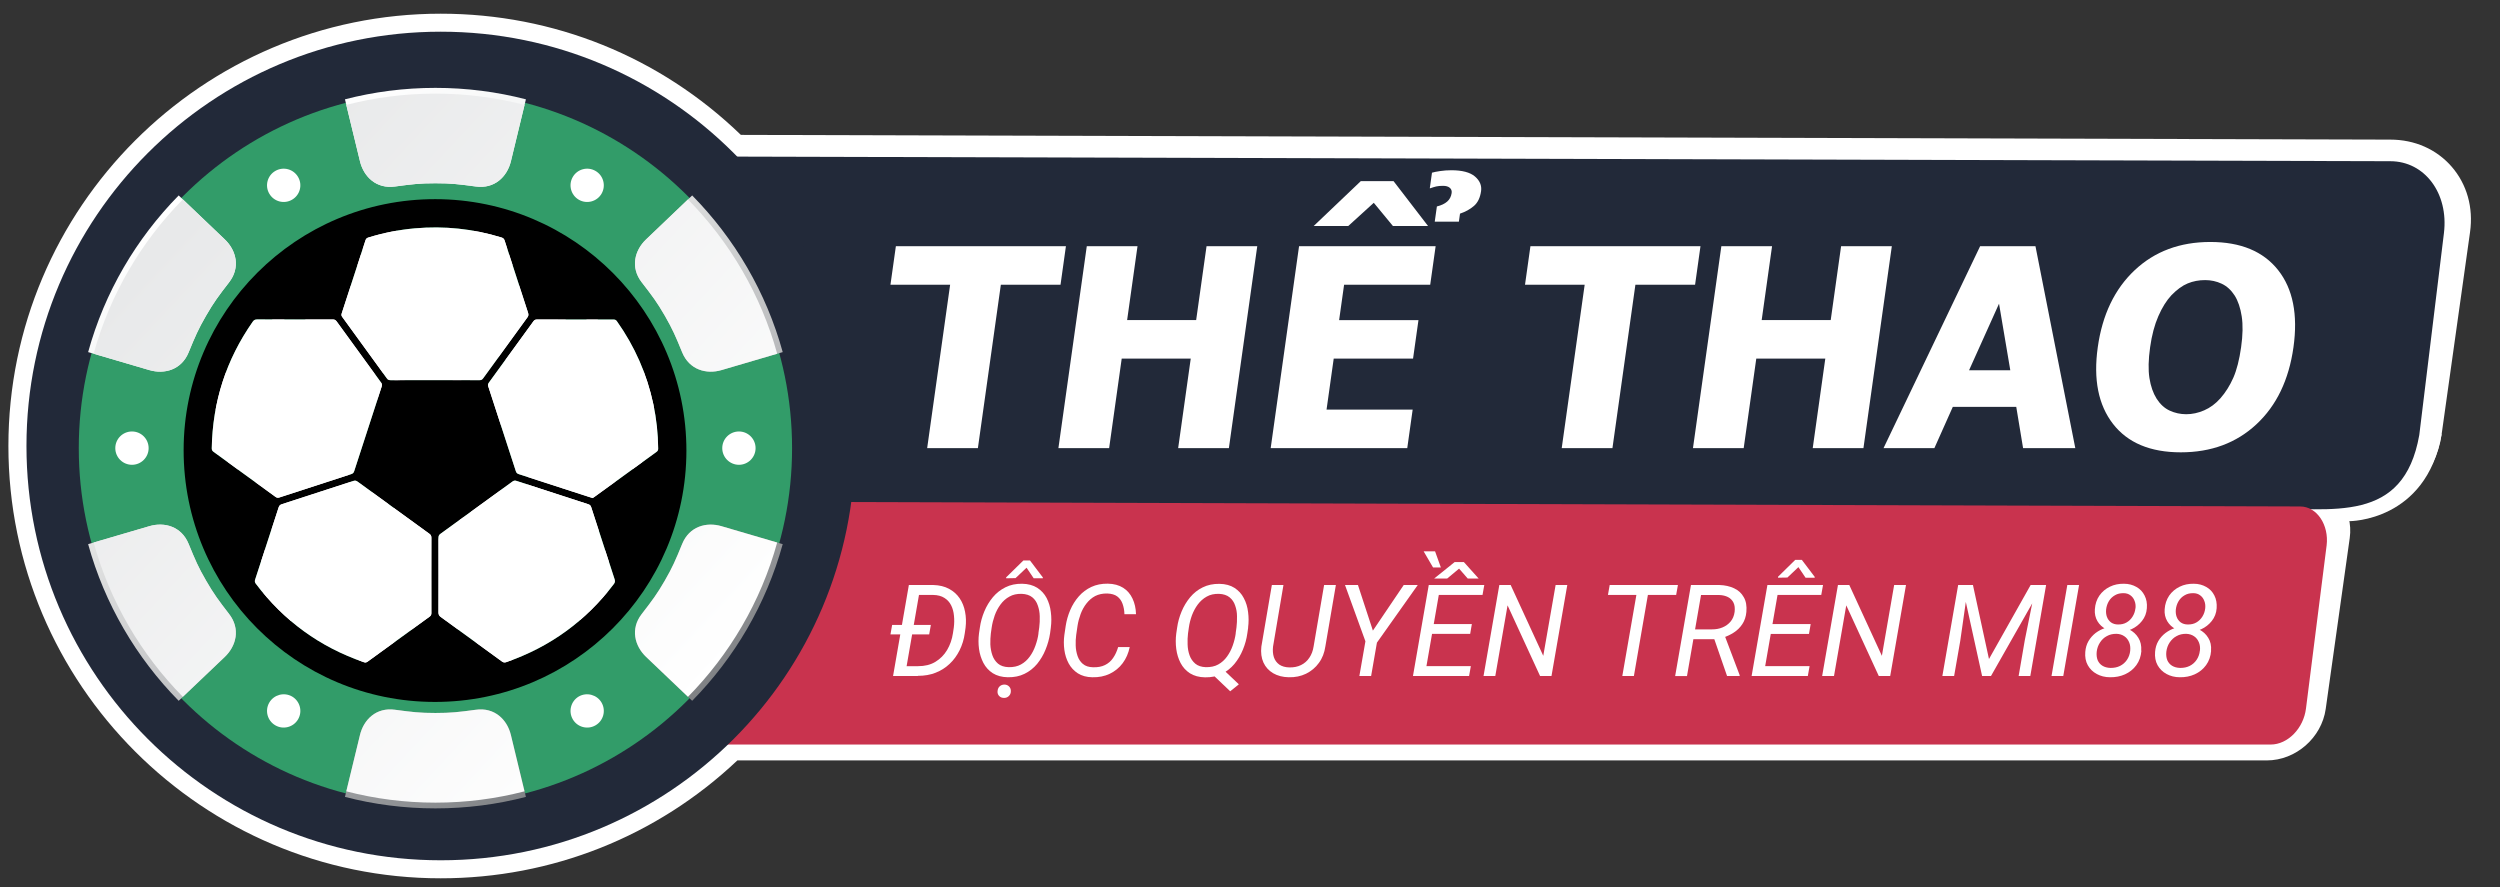
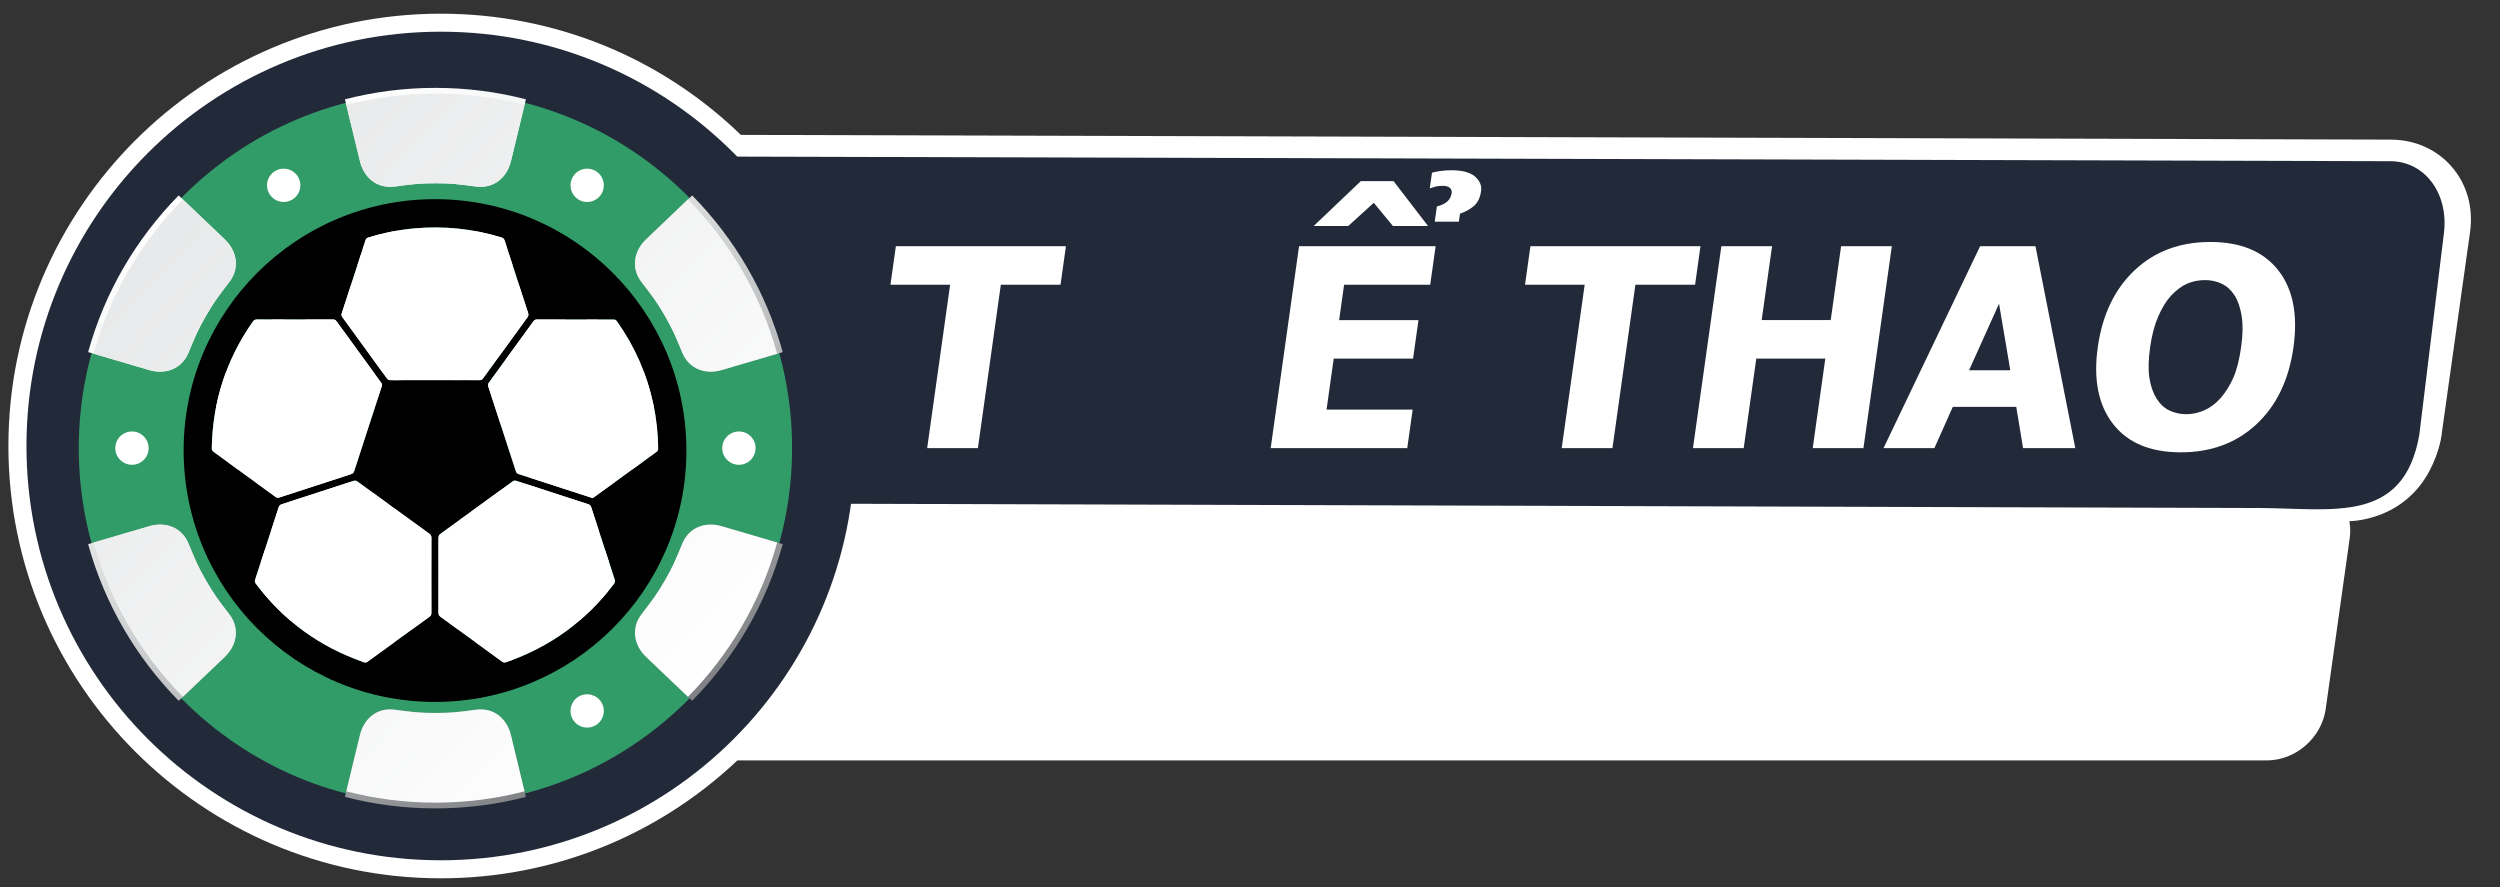
<svg xmlns="http://www.w3.org/2000/svg" width="186" height="66" viewBox="0 0 186 66" fill="none">
  <rect x="0" y="0" width="186" height="66" fill="#333333" stroke="none" />
  <g clip-path="url(#clip0_9093_3686)">
    <path d="M174.735 38.504C174.309 36.831 173.433 35.823 171.176 35.823L179.854 36.174C180.794 35.097 181.452 33.774 181.653 32.34L183.771 17.274C184.028 15.442 183.542 13.711 182.402 12.399C181.274 11.102 179.653 10.387 177.837 10.387L55.121 10.036C49.095 4.216 41.187 1.019 32.788 1.019C15.053 1.019 0.625 15.447 0.625 33.182C0.625 50.917 15.053 65.346 32.788 65.346C41.05 65.346 48.866 62.235 54.86 56.575L168.65 56.575C170.806 56.575 172.732 54.891 173.034 52.741L174.82 40.031C174.894 39.509 174.862 38.99 174.735 38.504Z" fill="white" />
    <path d="M163.691 38.424L174.812 38.774C174.812 38.774 180.488 38.797 181.649 32.34L178.722 27.364L165.589 34.421L163.691 38.424Z" fill="white" />
    <path d="M179.994 32.368L181.829 17.34C182.189 14.387 180.402 11.994 177.837 11.994L52.213 11.644H24.375V37.364L25.068 37.365L168.224 37.797C173.581 37.832 178.827 38.976 179.994 32.368Z" fill="#222939" />
-     <path d="M168.938 55.394L34.504 55.393C33.231 55.393 32.344 54.19 32.523 52.705L34.059 39.957C34.238 38.472 35.414 37.269 36.687 37.269L171.127 37.681C172.4 37.681 173.281 39.084 173.102 40.568L171.566 52.705C171.387 54.19 170.211 55.394 168.938 55.394Z" fill="#C9334E" />
    <path d="M32.792 64.005C49.815 64.005 63.615 50.205 63.615 33.182C63.615 16.159 49.815 2.358 32.792 2.358C15.769 2.358 1.969 16.159 1.969 33.182C1.969 50.205 15.769 64.005 32.792 64.005Z" fill="#222939" />
    <path fill-rule="evenodd" clip-rule="evenodd" d="M32.396 6.806C47.047 6.806 58.93 18.689 58.93 33.342C58.93 47.992 47.047 59.876 32.396 59.876C17.744 59.876 5.861 47.992 5.861 33.342C5.861 18.689 17.744 6.806 32.396 6.806Z" fill="#329C69" />
    <path fill-rule="evenodd" clip-rule="evenodd" d="M32.393 59.5C46.804 59.5 58.554 47.748 58.554 33.342C58.554 18.934 46.804 7.18 32.393 7.18C17.982 7.18 6.232 18.934 6.232 33.342C6.232 47.748 17.982 59.5 32.393 59.5Z" fill="#329C69" />
    <path fill-rule="evenodd" clip-rule="evenodd" d="M32.395 15.179C42.423 15.179 50.555 23.311 50.555 33.342C50.555 43.37 42.423 51.5 32.395 51.5C22.366 51.5 14.232 43.37 14.232 33.342C14.232 23.311 22.366 15.179 32.395 15.179Z" fill="url(#paint0_linear_9093_3686)" />
    <path fill-rule="evenodd" clip-rule="evenodd" d="M29.682 18.13L29.32 16.068C30.321 15.891 31.344 15.802 32.362 15.802C33.383 15.802 34.406 15.891 35.41 16.068L35.043 18.13C34.175 17.978 33.277 17.9 32.362 17.9C31.448 17.9 30.552 17.978 29.682 18.13ZM37.643 18.826L38.369 16.841C39.324 17.193 40.256 17.624 41.136 18.136C42.019 18.643 42.862 19.233 43.64 19.889L42.283 21.505C40.918 20.362 39.351 19.447 37.643 18.826ZM44.185 23.405L45.818 22.038C46.472 22.817 47.061 23.659 47.568 24.542C48.08 25.427 48.513 26.356 48.861 27.311L46.871 28.037C46.245 26.331 45.33 24.771 44.185 23.405ZM47.572 30.632L49.67 30.26C49.845 31.263 49.934 32.29 49.937 33.306C49.937 34.326 49.845 35.352 49.67 36.352L47.58 35.985C47.732 35.128 47.808 34.246 47.808 33.341C47.808 32.418 47.727 31.513 47.572 30.632ZM46.895 38.584L48.895 39.31C48.545 40.267 48.112 41.198 47.599 42.081C47.092 42.962 46.503 43.804 45.85 44.584L44.231 43.228C45.37 41.858 46.282 40.29 46.895 38.584ZM42.336 45.136L43.695 46.76C42.919 47.414 42.077 48.002 41.192 48.511C40.311 49.023 39.38 49.456 38.425 49.806L37.707 47.835C39.412 47.206 40.974 46.285 42.336 45.136ZM35.11 48.543L35.476 50.612C34.472 50.789 33.448 50.88 32.431 50.88C31.41 50.88 30.386 50.789 29.382 50.612L29.745 48.563C30.596 48.709 31.472 48.786 32.362 48.786C33.301 48.786 34.216 48.703 35.11 48.543ZM27.139 47.879L26.426 49.838C25.471 49.49 24.538 49.055 23.655 48.547C22.774 48.037 21.933 47.444 21.152 46.792L22.48 45.208C23.853 46.352 25.427 47.262 27.139 47.879ZM20.568 43.309L18.977 44.643C18.322 43.864 17.733 43.022 17.225 42.136C16.714 41.254 16.281 40.325 15.93 39.37L17.864 38.664C18.49 40.375 19.416 41.944 20.568 43.309ZM17.157 36.06L15.124 36.42C14.947 35.416 14.857 34.392 14.857 33.373C14.857 32.354 14.947 31.329 15.124 30.329L17.149 30.684C16.998 31.547 16.919 32.436 16.919 33.341C16.919 34.27 16.998 35.177 17.157 36.06ZM17.84 28.077L15.901 27.369C16.248 26.414 16.684 25.481 17.191 24.598C17.698 23.717 18.29 22.875 18.944 22.096L20.528 23.424C19.379 24.794 18.462 26.363 17.84 28.077ZM22.433 21.515L21.095 19.92C21.877 19.267 22.718 18.677 23.599 18.168C24.483 17.656 25.414 17.225 26.367 16.873L27.079 18.826C25.37 19.451 23.8 20.365 22.433 21.515Z" fill="#329C69" />
    <path fill-rule="evenodd" clip-rule="evenodd" d="M32.397 48.118C40.535 48.118 47.175 41.481 47.175 33.343C47.175 25.202 40.535 18.564 32.397 18.564C24.259 18.564 17.619 25.202 17.619 33.343C17.619 41.481 24.259 48.118 32.397 48.118Z" fill="#329C69" />
    <path fill-rule="evenodd" clip-rule="evenodd" d="M44.304 12.716C44.897 13.056 45.098 13.817 44.758 14.407C44.417 14.999 43.658 15.204 43.064 14.86C42.474 14.518 42.272 13.76 42.613 13.17C42.954 12.576 43.713 12.374 44.304 12.716Z" fill="white" />
    <path fill-rule="evenodd" clip-rule="evenodd" d="M56.215 33.342C56.215 34.025 55.66 34.581 54.979 34.581C54.292 34.581 53.736 34.025 53.736 33.342C53.736 32.655 54.292 32.102 54.979 32.102C55.66 32.102 56.215 32.655 56.215 33.342Z" fill="white" />
    <path fill-rule="evenodd" clip-rule="evenodd" d="M44.304 53.966C43.713 54.308 42.954 54.104 42.613 53.513C42.272 52.921 42.474 52.164 43.064 51.817C43.658 51.481 44.417 51.685 44.758 52.275C45.098 52.868 44.898 53.625 44.304 53.966Z" fill="white" />
-     <path fill-rule="evenodd" clip-rule="evenodd" d="M20.487 53.966C19.894 53.625 19.691 52.868 20.033 52.275C20.377 51.685 21.131 51.481 21.726 51.817C22.321 52.164 22.523 52.921 22.179 53.513C21.835 54.104 21.08 54.308 20.487 53.966Z" fill="white" />
    <path fill-rule="evenodd" clip-rule="evenodd" d="M8.578 33.342C8.578 32.655 9.132 32.102 9.82 32.102C10.502 32.102 11.058 32.655 11.058 33.342C11.058 34.025 10.502 34.581 9.82 34.581C9.132 34.581 8.578 34.025 8.578 33.342Z" fill="white" />
    <path fill-rule="evenodd" clip-rule="evenodd" d="M20.487 12.716C21.08 12.374 21.835 12.576 22.179 13.17C22.523 13.76 22.321 14.518 21.726 14.86C21.131 15.204 20.377 14.999 20.033 14.407C19.691 13.817 19.894 13.056 20.487 12.716Z" fill="white" />
    <path fill-rule="evenodd" clip-rule="evenodd" d="M32.396 13.635C31.232 13.635 30.672 13.704 29.382 13.877C28 14.065 27.062 13.15 26.784 12.003L25.665 7.39C27.815 6.833 30.073 6.538 32.396 6.538C34.722 6.538 36.978 6.833 39.128 7.39L38.012 12.003C37.732 13.15 36.792 14.065 35.41 13.877C34.121 13.704 33.561 13.635 32.396 13.635ZM49.464 23.49C48.879 22.478 48.539 22.029 47.744 21.002C46.89 19.899 47.214 18.626 48.071 17.812L51.498 14.54C54.652 17.745 57.002 21.735 58.234 26.197L53.681 27.534C52.552 27.868 51.286 27.509 50.757 26.219C50.266 25.015 50.044 24.499 49.464 23.49ZM49.464 43.193C50.044 42.186 50.266 41.666 50.757 40.462C51.286 39.172 52.546 38.814 53.681 39.148L58.234 40.485C57.002 44.943 54.652 48.934 51.498 52.14L48.071 48.875C47.214 48.058 46.89 46.785 47.744 45.683C48.539 44.653 48.879 44.202 49.464 43.193ZM32.396 53.046C33.566 53.046 34.121 52.978 35.41 52.805C36.792 52.616 37.732 53.529 38.012 54.681L39.128 59.289C36.978 59.849 34.722 60.144 32.396 60.144C30.073 60.144 27.815 59.849 25.665 59.289L26.784 54.681C27.062 53.533 28 52.616 29.382 52.805C30.672 52.978 31.232 53.046 32.396 53.046ZM15.331 43.193C15.915 44.202 16.254 44.653 17.047 45.683C17.901 46.785 17.581 48.056 16.723 48.875L13.294 52.14C10.141 48.934 7.789 44.943 6.557 40.485L11.111 39.148C12.244 38.814 13.507 39.172 14.034 40.462C14.528 41.666 14.747 42.186 15.331 43.193ZM15.331 23.49C14.747 24.499 14.528 25.015 14.034 26.219C13.507 27.509 12.244 27.868 11.111 27.534L6.557 26.197C7.786 21.735 10.141 17.745 13.294 14.54L16.723 17.812C17.581 18.626 17.901 19.899 17.047 21.002C16.254 22.029 15.915 22.478 15.331 23.49Z" fill="url(#paint1_linear_9093_3686)" />
-     <path fill-rule="evenodd" clip-rule="evenodd" d="M49.462 23.489C48.877 22.477 48.538 22.029 47.742 21.002C46.888 19.899 47.212 18.626 48.069 17.811L51.184 14.838C54.291 17.994 56.609 21.924 57.822 26.317L53.679 27.534C52.55 27.867 51.284 27.509 50.755 26.219C50.264 25.015 50.042 24.499 49.462 23.489ZM49.462 43.193C50.042 42.186 50.264 41.666 50.755 40.462C51.284 39.172 52.544 38.814 53.679 39.148L57.822 40.363C56.609 44.757 54.291 48.687 51.184 51.844L48.069 48.875C47.212 48.057 46.888 46.785 47.742 45.683C48.538 44.653 48.877 44.202 49.462 43.193ZM32.394 53.046C33.564 53.046 34.119 52.978 35.408 52.805C36.79 52.615 37.73 53.529 38.01 54.681L39.025 58.875C36.905 59.424 34.684 59.717 32.394 59.717C30.105 59.717 27.881 59.424 25.763 58.875L26.782 54.681C27.06 53.532 27.998 52.615 29.38 52.805C30.67 52.978 31.23 53.046 32.394 53.046ZM15.329 43.193C15.913 44.202 16.252 44.653 17.045 45.683C17.899 46.785 17.578 48.056 16.721 48.875L13.603 51.844C10.496 48.687 8.179 44.757 6.967 40.363L11.109 39.148C12.242 38.814 13.505 39.172 14.032 40.462C14.526 41.666 14.745 42.186 15.329 43.193ZM15.329 23.489C14.745 24.499 14.526 25.015 14.032 26.219C13.505 27.509 12.242 27.867 11.109 27.534L6.967 26.317C8.179 21.924 10.496 17.994 13.603 14.838L16.721 17.811C17.578 18.626 17.899 19.899 17.045 21.002C16.252 22.029 15.913 22.477 15.329 23.489ZM32.394 13.635C31.23 13.635 30.67 13.703 29.38 13.877C27.998 14.065 27.06 13.15 26.782 12.002L25.763 7.806C27.881 7.257 30.105 6.965 32.394 6.965C34.684 6.965 36.905 7.257 39.025 7.806L38.01 12.002C37.73 13.15 36.79 14.065 35.408 13.877C34.119 13.703 33.559 13.635 32.394 13.635Z" fill="url(#paint2_linear_9093_3686)" />
+     <path fill-rule="evenodd" clip-rule="evenodd" d="M49.462 23.489C48.877 22.477 48.538 22.029 47.742 21.002C46.888 19.899 47.212 18.626 48.069 17.811L51.184 14.838C54.291 17.994 56.609 21.924 57.822 26.317L53.679 27.534C52.55 27.867 51.284 27.509 50.755 26.219C50.264 25.015 50.042 24.499 49.462 23.489ZM49.462 43.193C50.042 42.186 50.264 41.666 50.755 40.462C51.284 39.172 52.544 38.814 53.679 39.148L57.822 40.363C56.609 44.757 54.291 48.687 51.184 51.844L48.069 48.875C47.212 48.057 46.888 46.785 47.742 45.683C48.538 44.653 48.877 44.202 49.462 43.193ZM32.394 53.046C33.564 53.046 34.119 52.978 35.408 52.805C36.79 52.615 37.73 53.529 38.01 54.681L39.025 58.875C36.905 59.424 34.684 59.717 32.394 59.717C30.105 59.717 27.881 59.424 25.763 58.875L26.782 54.681C27.06 53.532 27.998 52.615 29.38 52.805C30.67 52.978 31.23 53.046 32.394 53.046M15.329 43.193C15.913 44.202 16.252 44.653 17.045 45.683C17.899 46.785 17.578 48.056 16.721 48.875L13.603 51.844C10.496 48.687 8.179 44.757 6.967 40.363L11.109 39.148C12.242 38.814 13.505 39.172 14.032 40.462C14.526 41.666 14.745 42.186 15.329 43.193ZM15.329 23.489C14.745 24.499 14.526 25.015 14.032 26.219C13.505 27.509 12.242 27.867 11.109 27.534L6.967 26.317C8.179 21.924 10.496 17.994 13.603 14.838L16.721 17.811C17.578 18.626 17.899 19.899 17.045 21.002C16.252 22.029 15.913 22.477 15.329 23.489ZM32.394 13.635C31.23 13.635 30.67 13.703 29.38 13.877C27.998 14.065 27.06 13.15 26.782 12.002L25.763 7.806C27.881 7.257 30.105 6.965 32.394 6.965C34.684 6.965 36.905 7.257 39.025 7.806L38.01 12.002C37.73 13.15 36.79 14.065 35.408 13.877C34.119 13.703 33.559 13.635 32.394 13.635Z" fill="url(#paint2_linear_9093_3686)" />
    <path d="M44.979 38.554C47.858 31.605 44.558 23.638 37.609 20.76C30.66 17.882 22.694 21.181 19.815 28.13C16.937 35.079 20.237 43.046 27.186 45.924C34.135 48.802 42.101 45.503 44.979 38.554Z" fill="url(#paint3_radial_9093_3686)" />
    <g style="mix-blend-mode:multiply" opacity="0.75">
      <path d="M40.944 38.297C40.876 38.297 40.809 38.297 40.742 38.431C40.675 38.498 40.607 38.498 40.54 38.498C40.338 38.498 40.002 38.297 39.463 37.826C39.329 37.691 39.261 37.624 39.261 37.287V27.665C39.261 27.463 39.194 27.395 38.858 27.261C37.646 26.79 36.772 26.453 36.704 26.453C36.637 26.453 35.628 27.261 35.291 27.53C34.147 28.472 33.945 28.607 33.743 28.674C33.743 28.27 33.676 28.27 33.407 28.068C33.138 27.934 32.869 27.665 32.667 27.53C32.6 27.463 32.532 27.463 32.465 27.395L32.263 27.261C31.321 26.521 31.186 26.386 31.052 26.386C30.783 26.386 30.043 26.857 29.37 27.261C28.831 27.597 28.293 27.934 28.091 27.934C28.024 27.934 27.62 27.665 27.149 27.328C26.476 26.857 25.601 26.319 25.332 26.319C25.287 26.319 25.242 26.341 25.198 26.386H25.13L23.65 27.866L23.583 27.934C23.493 28.024 23.448 28.091 23.448 28.136C23.448 28.181 23.47 28.203 23.515 28.203H23.852C24.256 28.203 25.399 29.011 25.736 29.28C26.005 29.482 26.14 29.818 26.14 30.154V31.5C25.938 31.5 25.803 31.433 25.601 31.298C25.332 31.096 25.13 30.962 24.727 30.962C23.919 30.962 23.246 31.702 23.246 32.644C23.246 33.048 23.313 33.317 23.448 33.317C23.582 33.317 23.65 33.317 23.65 33.115C23.717 32.779 23.852 32.644 24.188 32.644C25.198 32.644 26.072 34.394 26.072 36.413C26.072 37.624 25.803 38.431 25.13 39.104C24.188 40.046 23.986 40.315 23.986 40.383C23.986 40.45 24.121 40.585 24.188 40.585L24.323 40.45L24.39 40.383C24.457 40.315 24.592 40.181 24.727 40.046C24.794 39.979 24.928 39.912 24.996 39.844C25.534 40.046 26.207 40.315 26.745 40.652C26.812 40.585 26.947 40.517 27.082 40.383C27.553 39.979 28.293 39.373 28.562 39.373H28.899V40.248C28.899 40.45 28.966 40.517 29.1 40.517C29.235 40.517 29.302 40.383 29.302 40.248V33.384H31.657V38.902C31.657 38.97 32.869 40.45 33.071 40.45C33.138 40.45 33.273 40.315 33.407 40.181C33.676 39.912 34.147 39.441 34.686 39.373V40.248C34.686 40.45 34.753 40.517 34.82 40.517C34.955 40.517 35.022 40.383 35.022 40.248V28.741C35.022 28.54 35.224 28.405 35.493 28.405C36.031 28.405 36.301 28.54 37.243 29.078L37.377 29.145C37.512 29.078 37.714 28.943 37.983 28.741C38.387 28.472 38.79 28.203 38.858 28.203C38.992 28.203 38.925 28.405 38.454 29.011C37.512 30.289 37.243 30.827 37.243 31.635V38.364C37.243 38.588 37.31 38.768 37.444 38.902C37.983 39.441 38.858 40.046 39.396 40.248C40.271 39.575 41.078 38.566 41.078 38.431C41.078 38.364 41.011 38.297 40.944 38.297ZM28.899 38.835C28.158 38.902 26.88 38.633 26.476 38.095C26.678 37.826 26.812 37.758 27.082 37.422L27.149 37.355C27.822 36.682 28.091 36.345 28.091 33.855V28.674C28.091 28.54 28.697 28.136 28.831 28.203C28.899 28.203 28.966 28.27 28.966 28.674L28.899 38.835ZM31.456 31.635H29.302V28.54C29.302 28.27 29.437 28.136 29.639 28.136C30.11 28.136 31.456 29.212 31.456 29.616L31.456 31.635ZM34.484 38.768C33.811 38.7 33.474 38.364 33.474 37.624V33.788C33.542 33.519 33.609 33.384 33.811 33.384H34.484V38.768ZM34.551 31.702H33.811C33.743 31.702 33.542 31.635 33.542 31.5V29.616C33.542 29.482 33.609 29.414 33.878 29.28L34.282 29.011C34.349 29.011 34.416 28.943 34.484 28.943C34.551 28.943 34.551 28.943 34.551 29.011V31.702Z" fill="#329C69" />
    </g>
    <path d="M32.355 52.224C22.01 52.22 13.656 43.847 13.662 33.488C13.668 23.174 22.064 14.803 32.389 14.817C42.712 14.831 51.078 23.216 51.069 33.539C51.059 43.866 42.685 52.227 32.355 52.224ZM44.092 37.058C44.136 37.028 44.176 37.003 44.215 36.975C45.756 35.857 47.296 34.738 48.839 33.623C48.933 33.555 48.967 33.486 48.966 33.372C48.956 32.259 48.836 31.157 48.605 30.068C48.128 27.826 47.221 25.773 45.897 23.902C45.83 23.807 45.761 23.774 45.647 23.774C43.748 23.776 41.85 23.776 39.952 23.771C39.832 23.771 39.756 23.806 39.685 23.904C38.583 25.427 37.478 26.948 36.37 28.468C36.304 28.559 36.287 28.633 36.323 28.743C37.011 30.846 37.695 32.95 38.375 35.055C38.415 35.177 38.475 35.237 38.597 35.276C39.908 35.697 41.217 36.126 42.527 36.552C43.049 36.721 43.57 36.889 44.092 37.058ZM32.35 28.281C33.46 28.281 34.57 28.28 35.68 28.284C35.8 28.285 35.874 28.247 35.944 28.149C37.039 26.636 38.136 25.124 39.238 23.616C39.323 23.501 39.333 23.406 39.29 23.274C38.705 21.484 38.123 19.692 37.546 17.899C37.505 17.77 37.44 17.709 37.312 17.669C35.205 17.018 33.054 16.794 30.858 16.989C29.683 17.094 28.534 17.323 27.408 17.672C27.295 17.707 27.232 17.759 27.194 17.877C26.608 19.692 26.016 21.506 25.423 23.319C25.39 23.42 25.399 23.493 25.463 23.58C26.57 25.099 27.675 26.619 28.777 28.142C28.851 28.245 28.927 28.285 29.055 28.285C30.153 28.279 31.251 28.281 32.35 28.281ZM21.931 23.772V23.77C20.999 23.77 20.068 23.774 19.137 23.766C18.982 23.765 18.89 23.812 18.801 23.939C16.825 26.765 15.818 29.903 15.756 33.348C15.754 33.467 15.788 33.543 15.887 33.615C17.425 34.728 18.96 35.844 20.493 36.964C20.588 37.033 20.668 37.052 20.784 37.014C22.564 36.431 24.344 35.852 26.126 35.277C26.247 35.238 26.312 35.181 26.352 35.059C27.03 32.959 27.711 30.861 28.396 28.764C28.436 28.643 28.423 28.558 28.347 28.454C27.245 26.945 26.148 25.434 25.053 23.92C24.975 23.812 24.897 23.767 24.761 23.768C23.817 23.775 22.874 23.772 21.931 23.772ZM32.627 42.791C32.627 43.716 32.631 44.641 32.623 45.567C32.622 45.722 32.669 45.814 32.794 45.904C34.313 47.002 35.829 48.105 37.342 49.211C37.449 49.289 37.536 49.308 37.666 49.264C40.925 48.138 43.592 46.199 45.672 43.451C45.756 43.341 45.778 43.248 45.733 43.111C45.146 41.321 44.565 39.528 43.987 37.734C43.948 37.612 43.886 37.554 43.765 37.515C41.983 36.939 40.202 36.36 38.423 35.777C38.307 35.739 38.227 35.755 38.131 35.826C36.346 37.126 34.56 38.425 32.77 39.719C32.658 39.8 32.624 39.883 32.625 40.014C32.63 40.94 32.627 41.865 32.627 42.791ZM32.094 42.803C32.094 41.872 32.091 40.941 32.097 40.01C32.097 39.877 32.061 39.794 31.95 39.714C30.165 38.424 28.384 37.129 26.604 35.831C26.501 35.756 26.417 35.741 26.297 35.78C24.523 36.361 22.748 36.939 20.971 37.511C20.836 37.555 20.772 37.625 20.73 37.757C20.152 39.545 19.57 41.331 18.986 43.116C18.947 43.234 18.954 43.32 19.032 43.424C21.12 46.191 23.799 48.141 27.078 49.269C27.187 49.307 27.262 49.29 27.354 49.224C28.888 48.106 30.424 46.992 31.962 45.88C32.06 45.809 32.097 45.735 32.096 45.615C32.092 44.678 32.094 43.741 32.094 42.803Z" fill="black" />
    <path d="M44.096 37.057C43.574 36.889 43.053 36.72 42.531 36.551C41.221 36.125 39.912 35.697 38.601 35.275C38.479 35.236 38.419 35.176 38.379 35.054C37.699 32.949 37.015 30.845 36.327 28.743C36.291 28.633 36.308 28.558 36.374 28.467C37.482 26.948 38.587 25.427 39.689 23.903C39.76 23.805 39.836 23.77 39.956 23.77C41.854 23.775 43.752 23.776 45.651 23.773C45.765 23.773 45.834 23.806 45.901 23.901C47.225 25.772 48.132 27.825 48.609 30.067C48.84 31.157 48.96 32.258 48.97 33.372C48.971 33.485 48.937 33.555 48.843 33.622C47.3 34.737 45.76 35.856 44.219 36.974C44.18 37.002 44.14 37.028 44.096 37.057Z" fill="white" />
    <path d="M32.348 28.282C31.25 28.282 30.151 28.28 29.053 28.285C28.925 28.286 28.85 28.246 28.775 28.143C27.674 26.62 26.569 25.099 25.461 23.581C25.398 23.494 25.388 23.421 25.421 23.32C26.015 21.507 26.606 19.693 27.192 17.878C27.23 17.76 27.293 17.707 27.406 17.672C28.532 17.324 29.681 17.095 30.856 16.99C33.053 16.795 35.203 17.019 37.31 17.67C37.438 17.709 37.503 17.77 37.544 17.899C38.121 19.693 38.703 21.484 39.288 23.275C39.331 23.407 39.321 23.502 39.237 23.617C38.135 25.125 37.037 26.636 35.943 28.149C35.872 28.247 35.799 28.285 35.678 28.285C34.568 28.28 33.458 28.282 32.348 28.282Z" fill="white" />
    <path d="M21.928 23.77C22.872 23.77 23.815 23.774 24.758 23.767C24.894 23.766 24.973 23.811 25.051 23.919C26.145 25.433 27.243 26.944 28.345 28.453C28.42 28.556 28.433 28.642 28.394 28.763C27.709 30.86 27.027 32.958 26.349 35.058C26.31 35.18 26.244 35.236 26.124 35.275C24.342 35.85 22.561 36.43 20.782 37.013C20.665 37.051 20.586 37.032 20.49 36.962C18.957 35.843 17.422 34.727 15.885 33.614C15.786 33.542 15.752 33.465 15.754 33.346C15.816 29.901 16.823 26.764 18.799 23.938C18.887 23.811 18.979 23.764 19.134 23.765C20.066 23.773 20.997 23.769 21.928 23.769L21.928 23.77Z" fill="white" />
    <path d="M32.625 42.79C32.625 41.865 32.627 40.939 32.622 40.014C32.622 39.883 32.655 39.8 32.767 39.718C34.557 38.425 36.344 37.126 38.128 35.825C38.225 35.755 38.305 35.739 38.42 35.777C40.2 36.36 41.981 36.939 43.763 37.514C43.884 37.553 43.946 37.611 43.985 37.734C44.562 39.528 45.144 41.32 45.731 43.111C45.776 43.248 45.753 43.341 45.67 43.451C43.589 46.199 40.923 48.138 37.663 49.263C37.533 49.308 37.446 49.288 37.34 49.211C35.826 48.105 34.311 47.002 32.792 45.904C32.667 45.813 32.62 45.721 32.621 45.566C32.629 44.641 32.625 43.716 32.625 42.79Z" fill="white" />
    <path d="M32.09 42.804C32.09 43.742 32.088 44.679 32.093 45.616C32.093 45.736 32.057 45.81 31.958 45.881C30.42 46.992 28.884 48.107 27.35 49.225C27.259 49.291 27.183 49.307 27.074 49.27C23.796 48.141 21.116 46.191 19.028 43.424C18.95 43.321 18.943 43.234 18.982 43.116C19.567 41.331 20.148 39.545 20.726 37.758C20.768 37.626 20.832 37.555 20.968 37.512C22.744 36.939 24.519 36.362 26.293 35.781C26.413 35.741 26.498 35.757 26.601 35.832C28.38 37.13 30.162 38.424 31.946 39.715C32.057 39.795 32.094 39.878 32.093 40.01C32.087 40.942 32.09 41.873 32.09 42.804Z" fill="white" />
    <path d="M68.981 33.34L70.69 21.182H66.25L66.653 18.316H79.305L78.903 21.182H74.463L72.755 33.34H68.981Z" fill="white" />
-     <path d="M91.429 33.34H87.655L88.591 26.681H83.455L82.52 33.34H78.746L80.857 18.316H84.631L83.858 23.815H88.994L89.767 18.316H93.54L91.429 33.34Z" fill="white" />
    <path d="M94.539 33.341L96.65 18.317H106.811L106.408 21.182H100.001L99.631 23.816H105.534L105.131 26.681H99.228L98.695 30.475H105.102L104.7 33.341L94.539 33.341ZM106.245 16.813H103.632L102.21 15.088L100.312 16.813H97.74L101.246 13.474H103.678L106.245 16.813ZM110.192 14.22C110.123 14.711 109.945 15.079 109.658 15.325C109.371 15.571 109.027 15.761 108.625 15.895L108.541 16.49H106.745L106.904 15.36C107.231 15.28 107.487 15.158 107.671 14.997C107.855 14.835 107.966 14.624 108.003 14.361C108.025 14.2 107.979 14.071 107.865 13.973C107.751 13.876 107.583 13.826 107.361 13.826C107.153 13.826 106.984 13.842 106.855 13.872C106.727 13.902 106.578 13.947 106.408 14.008H106.377L106.54 12.848C106.674 12.808 106.875 12.767 107.142 12.727C107.411 12.687 107.689 12.666 107.979 12.666C108.786 12.666 109.371 12.821 109.735 13.13C110.098 13.44 110.25 13.803 110.192 14.22Z" fill="white" />
    <path d="M116.192 33.34L117.9 21.182H113.461L113.864 18.316H126.516L126.114 21.182H121.674L119.966 33.34H116.192Z" fill="white" />
    <path d="M138.64 33.34H134.867L135.802 26.681H130.667L129.731 33.34H125.957L128.069 18.316H131.842L131.069 23.815H136.205L136.978 18.316H140.752L138.64 33.34Z" fill="white" />
    <path d="M140.135 33.34L147.322 18.316H151.438L154.402 33.34H150.517L150.01 30.273H145.288L143.919 33.34H140.135ZM149.566 27.548L148.728 22.594L146.498 27.548H149.566Z" fill="white" />
    <path d="M170.634 25.833C170.293 28.262 169.375 30.172 167.881 31.564C166.387 32.957 164.51 33.653 162.25 33.653C159.983 33.653 158.303 32.948 157.209 31.539C156.116 30.13 155.737 28.228 156.074 25.833C156.413 23.419 157.327 21.509 158.816 20.107C160.305 18.705 162.182 18.003 164.449 18.003C166.709 18.003 168.39 18.701 169.493 20.097C170.594 21.493 170.975 23.405 170.634 25.833ZM166.74 25.823C166.866 24.929 166.881 24.167 166.784 23.538C166.687 22.909 166.513 22.393 166.26 21.989C165.995 21.579 165.671 21.284 165.289 21.106C164.907 20.928 164.498 20.839 164.061 20.839C163.596 20.839 163.165 20.921 162.765 21.086C162.365 21.251 161.96 21.545 161.551 21.969C161.187 22.359 160.863 22.877 160.581 23.523C160.298 24.168 160.094 24.939 159.969 25.833C159.839 26.755 159.822 27.52 159.918 28.129C160.014 28.738 160.192 29.247 160.45 29.658C160.715 30.075 161.039 30.372 161.425 30.55C161.81 30.728 162.221 30.818 162.658 30.818C163.102 30.818 163.546 30.722 163.99 30.53C164.434 30.338 164.836 30.041 165.195 29.637C165.58 29.2 165.9 28.69 166.157 28.109C166.413 27.527 166.608 26.765 166.74 25.823Z" fill="white" />
    <path d="M164.507 48.419C164.475 48.831 164.35 49.187 164.132 49.487C163.913 49.787 163.632 50.012 163.288 50.169C162.944 50.325 162.575 50.394 162.175 50.387C161.807 50.387 161.475 50.3 161.188 50.144C160.9 49.987 160.682 49.769 160.525 49.494C160.369 49.212 160.307 48.881 160.338 48.5C160.363 48.2 160.438 47.937 160.575 47.7C160.713 47.462 160.894 47.262 161.113 47.094C161.332 46.931 161.569 46.806 161.838 46.719C162.107 46.637 162.382 46.594 162.663 46.6C163.007 46.6 163.325 46.681 163.613 46.831C163.907 46.981 164.132 47.187 164.294 47.456C164.463 47.725 164.532 48.044 164.5 48.406L164.507 48.419ZM163.675 48.4C163.7 48.175 163.675 47.969 163.594 47.781C163.513 47.594 163.4 47.444 163.238 47.337C163.075 47.225 162.875 47.162 162.644 47.156C162.382 47.156 162.15 47.206 161.938 47.325C161.725 47.437 161.557 47.6 161.419 47.806C161.288 48.006 161.207 48.231 161.175 48.487C161.15 48.725 161.175 48.931 161.244 49.112C161.319 49.287 161.438 49.431 161.6 49.531C161.763 49.631 161.963 49.687 162.207 49.694C162.469 49.694 162.7 49.65 162.913 49.544C163.125 49.437 163.294 49.287 163.425 49.094C163.557 48.9 163.644 48.669 163.669 48.412L163.675 48.4ZM164.919 45.25C164.894 45.619 164.769 45.931 164.557 46.2C164.344 46.469 164.082 46.675 163.763 46.819C163.444 46.962 163.107 47.031 162.757 47.025C162.432 47.025 162.138 46.944 161.869 46.806C161.6 46.662 161.394 46.469 161.244 46.219C161.094 45.962 161.025 45.669 161.05 45.331C161.075 44.944 161.194 44.6 161.388 44.312C161.588 44.025 161.85 43.806 162.169 43.65C162.488 43.494 162.838 43.425 163.219 43.431C163.575 43.431 163.882 43.519 164.144 43.669C164.413 43.819 164.613 44.031 164.75 44.306C164.888 44.575 164.944 44.887 164.919 45.25ZM164.069 45.256C164.088 45.056 164.069 44.875 164 44.706C163.938 44.537 163.838 44.4 163.694 44.294C163.557 44.187 163.382 44.131 163.169 44.131C162.932 44.131 162.725 44.175 162.538 44.287C162.35 44.394 162.2 44.537 162.088 44.725C161.975 44.912 161.907 45.119 161.882 45.344C161.863 45.544 161.882 45.731 161.944 45.9C162.007 46.069 162.107 46.2 162.244 46.306C162.388 46.406 162.563 46.462 162.782 46.462C163.019 46.462 163.225 46.419 163.407 46.312C163.594 46.206 163.744 46.056 163.857 45.875C163.975 45.687 164.044 45.481 164.069 45.256Z" fill="white" />
    <path d="M159.32 48.419C159.288 48.831 159.163 49.187 158.945 49.487C158.726 49.787 158.445 50.012 158.101 50.169C157.757 50.325 157.382 50.394 156.982 50.387C156.613 50.387 156.282 50.3 155.995 50.144C155.707 49.987 155.488 49.769 155.332 49.494C155.176 49.212 155.113 48.881 155.145 48.5C155.17 48.2 155.245 47.937 155.382 47.7C155.52 47.462 155.701 47.262 155.913 47.094C156.132 46.931 156.37 46.806 156.638 46.719C156.907 46.637 157.182 46.594 157.463 46.6C157.807 46.6 158.126 46.681 158.413 46.831C158.707 46.981 158.932 47.187 159.095 47.456C159.263 47.725 159.332 48.044 159.307 48.406L159.32 48.419ZM158.488 48.4C158.507 48.175 158.488 47.969 158.407 47.781C158.326 47.594 158.213 47.444 158.051 47.337C157.888 47.225 157.695 47.162 157.457 47.156C157.195 47.156 156.963 47.206 156.751 47.325C156.538 47.437 156.37 47.6 156.238 47.806C156.107 48.006 156.026 48.231 155.995 48.487C155.97 48.725 155.995 48.931 156.063 49.112C156.138 49.287 156.257 49.431 156.42 49.531C156.582 49.631 156.782 49.687 157.026 49.694C157.288 49.694 157.52 49.65 157.732 49.544C157.945 49.437 158.113 49.287 158.245 49.094C158.376 48.9 158.463 48.669 158.488 48.412V48.4ZM159.726 45.25C159.701 45.619 159.576 45.931 159.363 46.2C159.151 46.469 158.888 46.675 158.57 46.819C158.251 46.962 157.913 47.031 157.563 47.025C157.238 47.025 156.945 46.944 156.676 46.806C156.407 46.662 156.201 46.469 156.051 46.219C155.901 45.962 155.832 45.669 155.857 45.331C155.882 44.944 155.995 44.6 156.195 44.312C156.395 44.025 156.657 43.806 156.976 43.65C157.295 43.494 157.645 43.425 158.026 43.431C158.382 43.431 158.688 43.519 158.951 43.669C159.22 43.819 159.42 44.031 159.557 44.306C159.695 44.575 159.757 44.887 159.726 45.25ZM158.882 45.256C158.901 45.056 158.882 44.875 158.813 44.706C158.751 44.537 158.651 44.4 158.507 44.294C158.37 44.187 158.195 44.131 157.982 44.131C157.745 44.131 157.538 44.175 157.351 44.287C157.163 44.394 157.013 44.537 156.901 44.725C156.788 44.912 156.72 45.119 156.695 45.344C156.676 45.544 156.695 45.731 156.757 45.9C156.82 46.069 156.92 46.2 157.057 46.306C157.201 46.406 157.376 46.462 157.588 46.462C157.826 46.462 158.032 46.419 158.213 46.312C158.401 46.206 158.551 46.056 158.663 45.875C158.782 45.687 158.851 45.481 158.876 45.256H158.882Z" fill="white" />
    <path d="M154.683 43.525L153.508 50.294H152.633L153.808 43.525H154.683Z" fill="white" />
    <path d="M145.98 43.525H146.787L147.98 49.032L151.08 43.525H151.974L148.13 50.294H147.468L145.98 43.525ZM145.687 43.525H146.437L145.843 47.682L145.387 50.294H144.512L145.687 43.525ZM151.474 43.525H152.23L151.055 50.294H150.187L150.649 47.607L151.474 43.525Z" fill="white" />
    <path d="M141.806 43.525L140.631 50.294H139.781L137.362 45.038L136.45 50.294H135.568L136.743 43.525H137.587L140.012 48.794L140.925 43.525H141.793H141.806Z" fill="white" />
    <path d="M134.633 49.562L134.502 50.294H131.02L131.145 49.562H134.633ZM132.377 43.525L131.202 50.294H130.32L131.495 43.525H132.37H132.377ZM134.714 46.431L134.589 47.163H131.564L131.695 46.431H134.714ZM135.633 43.525L135.502 44.263H132.064L132.195 43.525H135.633ZM134.058 41.656L135.014 42.919V42.981H134.333L133.802 42.194L132.983 42.969L132.283 42.981V42.913L133.564 41.656H134.058Z" fill="white" />
    <path d="M125.806 43.525H127.925C128.337 43.538 128.7 43.619 129.018 43.769C129.337 43.919 129.575 44.138 129.737 44.432C129.906 44.719 129.968 45.082 129.931 45.525C129.9 45.875 129.8 46.175 129.631 46.432C129.468 46.682 129.256 46.894 128.993 47.063C128.731 47.232 128.443 47.363 128.131 47.463L127.868 47.557H125.768L125.887 46.825H127.381C127.656 46.825 127.912 46.782 128.15 46.682C128.393 46.582 128.593 46.438 128.756 46.244C128.918 46.05 129.018 45.807 129.056 45.525C129.087 45.25 129.062 45.025 128.975 44.844C128.887 44.663 128.75 44.519 128.568 44.425C128.387 44.332 128.162 44.275 127.906 44.269H126.556L125.512 50.3H124.631L125.806 43.532V43.525ZM128.493 50.294L127.431 47.225H128.293L129.431 50.232V50.294H128.5H128.493Z" fill="white" />
    <path d="M122.731 43.525L121.562 50.294H120.7L121.875 43.525H122.737H122.731ZM124.837 43.525L124.706 44.263H119.631L119.762 43.525H124.837Z" fill="white" />
-     <path d="M116.606 43.525L115.431 50.294H114.581L112.163 45.038L111.25 50.294H110.375L111.55 43.525H112.394L114.819 48.794L115.738 43.525H116.606Z" fill="white" />
    <path d="M109.431 49.562L109.3 50.294H105.819L105.944 49.562H109.431ZM107.175 43.525L106 50.294H105.125L106.3 43.525H107.181H107.175ZM109.506 46.431L109.381 47.162H106.356L106.488 46.431H109.513H109.506ZM110.431 43.525L110.3 44.262H106.863L106.994 43.525H110.431ZM108.913 41.819L110.013 43.044H109.2L108.556 42.306L107.669 43.044H106.7L108.225 41.819H108.913ZM106.769 41.019L107.2 42.219H106.619L105.919 41.019H106.763H106.769Z" fill="white" />
    <path d="M101.031 43.525L102.143 46.919L104.437 43.525H105.481L102.443 47.813L102.012 50.294H101.137L101.587 47.713L100.068 43.525H101.018H101.031Z" fill="white" />
    <path d="M98.514 43.525H99.389L98.607 48.094C98.539 48.562 98.382 48.975 98.126 49.319C97.876 49.669 97.557 49.931 97.17 50.125C96.782 50.312 96.357 50.4 95.882 50.387C95.432 50.381 95.045 50.275 94.72 50.087C94.395 49.894 94.157 49.631 94.001 49.294C93.845 48.95 93.795 48.556 93.845 48.106L94.626 43.525H95.489L94.714 48.106C94.682 48.4 94.701 48.662 94.776 48.894C94.851 49.125 94.989 49.306 95.176 49.444C95.37 49.575 95.62 49.65 95.926 49.656C96.257 49.662 96.545 49.606 96.795 49.481C97.051 49.356 97.257 49.175 97.414 48.937C97.576 48.7 97.682 48.425 97.732 48.1L98.514 43.519V43.525Z" fill="white" />
    <path d="M90.695 49.513L92.17 50.913L91.527 51.432L90.077 50.05L90.695 49.513ZM92.864 46.694L92.802 47.119C92.745 47.538 92.633 47.944 92.47 48.338C92.308 48.732 92.102 49.082 91.839 49.4C91.577 49.713 91.264 49.957 90.902 50.138C90.539 50.319 90.127 50.4 89.658 50.394C89.208 50.388 88.833 50.282 88.533 50.094C88.233 49.9 88.002 49.644 87.833 49.325C87.67 49.007 87.564 48.663 87.514 48.282C87.464 47.9 87.464 47.519 87.514 47.132L87.577 46.707C87.633 46.294 87.745 45.894 87.908 45.5C88.07 45.107 88.283 44.757 88.545 44.438C88.808 44.125 89.12 43.875 89.483 43.7C89.845 43.519 90.264 43.432 90.727 43.438C91.177 43.444 91.552 43.55 91.845 43.738C92.145 43.932 92.377 44.182 92.539 44.5C92.708 44.813 92.814 45.163 92.858 45.544C92.908 45.925 92.908 46.307 92.858 46.694H92.864ZM91.933 47.119L91.995 46.675C92.027 46.413 92.039 46.138 92.033 45.85C92.033 45.563 91.983 45.3 91.895 45.05C91.814 44.8 91.67 44.594 91.477 44.438C91.283 44.282 91.02 44.194 90.689 44.182C90.339 44.175 90.039 44.238 89.777 44.388C89.52 44.532 89.302 44.725 89.114 44.975C88.933 45.219 88.789 45.494 88.677 45.788C88.57 46.088 88.495 46.382 88.452 46.682L88.389 47.125C88.358 47.382 88.345 47.657 88.358 47.944C88.364 48.232 88.414 48.5 88.502 48.75C88.589 49 88.733 49.207 88.927 49.375C89.12 49.538 89.383 49.625 89.714 49.638C90.064 49.644 90.377 49.582 90.633 49.438C90.895 49.294 91.114 49.094 91.289 48.85C91.47 48.6 91.608 48.332 91.714 48.032C91.82 47.732 91.895 47.432 91.939 47.125L91.933 47.119Z" fill="white" />
    <path d="M83.188 48.144H84.05C83.957 48.6 83.782 49 83.525 49.344C83.269 49.688 82.95 49.944 82.563 50.131C82.182 50.313 81.75 50.4 81.269 50.388C80.844 50.381 80.482 50.281 80.188 50.094C79.9 49.906 79.675 49.663 79.507 49.356C79.344 49.05 79.238 48.719 79.188 48.35C79.138 47.981 79.138 47.613 79.188 47.244L79.288 46.569C79.35 46.163 79.463 45.769 79.625 45.388C79.788 45.006 80 44.669 80.263 44.369C80.525 44.069 80.838 43.838 81.194 43.669C81.557 43.5 81.963 43.419 82.419 43.425C82.875 43.431 83.257 43.538 83.563 43.731C83.869 43.925 84.1 44.194 84.257 44.531C84.419 44.869 84.507 45.256 84.519 45.694H83.657C83.65 45.406 83.6 45.15 83.519 44.925C83.438 44.7 83.307 44.513 83.125 44.375C82.944 44.238 82.694 44.169 82.382 44.156C82.038 44.15 81.744 44.213 81.482 44.344C81.225 44.481 81.013 44.669 80.832 44.9C80.65 45.131 80.507 45.394 80.4 45.681C80.294 45.969 80.213 46.263 80.169 46.556L80.069 47.244C80.032 47.488 80.025 47.75 80.032 48.025C80.038 48.3 80.088 48.556 80.169 48.8C80.25 49.044 80.388 49.244 80.569 49.4C80.757 49.556 81.007 49.638 81.319 49.644C81.669 49.656 81.963 49.6 82.207 49.481C82.45 49.363 82.657 49.188 82.813 48.956C82.975 48.725 83.1 48.45 83.194 48.131L83.188 48.144Z" fill="white" />
    <path d="M78.182 46.694L78.126 47.118C78.063 47.531 77.951 47.937 77.788 48.331C77.632 48.725 77.419 49.075 77.163 49.394C76.901 49.706 76.588 49.956 76.226 50.131C75.863 50.312 75.451 50.394 74.982 50.387C74.538 50.381 74.163 50.275 73.863 50.087C73.563 49.894 73.332 49.637 73.163 49.319C73.001 49 72.888 48.656 72.838 48.275C72.788 47.894 72.788 47.512 72.838 47.125L72.901 46.7C72.957 46.287 73.07 45.881 73.232 45.493C73.394 45.1 73.607 44.75 73.87 44.431C74.132 44.118 74.445 43.875 74.807 43.694C75.169 43.512 75.582 43.425 76.044 43.431C76.495 43.437 76.87 43.544 77.169 43.731C77.469 43.925 77.701 44.175 77.87 44.493C78.032 44.812 78.138 45.156 78.182 45.537C78.232 45.919 78.232 46.3 78.182 46.687V46.694ZM77.257 47.118L77.32 46.675C77.357 46.412 77.363 46.137 77.357 45.85C77.351 45.562 77.301 45.3 77.213 45.05C77.132 44.8 76.995 44.593 76.801 44.437C76.607 44.281 76.344 44.194 76.007 44.181C75.663 44.175 75.363 44.237 75.101 44.387C74.838 44.531 74.62 44.725 74.438 44.975C74.257 45.218 74.113 45.493 74.007 45.787C73.901 46.087 73.826 46.381 73.782 46.681L73.719 47.125C73.688 47.381 73.676 47.656 73.682 47.944C73.695 48.231 73.745 48.493 73.832 48.75C73.919 49 74.057 49.206 74.251 49.375C74.445 49.537 74.707 49.625 75.038 49.637C75.394 49.644 75.701 49.581 75.957 49.437C76.219 49.294 76.438 49.093 76.613 48.85C76.794 48.606 76.932 48.331 77.038 48.031C77.144 47.731 77.226 47.431 77.263 47.125L77.257 47.118ZM76.632 41.7L77.588 42.962V43.025H76.907L76.376 42.237L75.557 43.012L74.857 43.025V42.956L76.138 41.7H76.632ZM74.219 51.45C74.219 51.306 74.263 51.181 74.357 51.081C74.451 50.987 74.57 50.937 74.713 50.931C74.857 50.931 74.976 50.975 75.07 51.069C75.163 51.162 75.213 51.281 75.207 51.425C75.207 51.569 75.157 51.687 75.063 51.781C74.969 51.875 74.851 51.925 74.707 51.925C74.563 51.925 74.445 51.887 74.351 51.794C74.257 51.706 74.213 51.593 74.213 51.45H74.219Z" fill="white" />
    <path d="M68.281 50.294H66.856L66.994 49.563H68.306C68.8 49.563 69.225 49.463 69.588 49.244C69.95 49.025 70.244 48.732 70.463 48.363C70.681 47.994 70.831 47.575 70.9 47.107L70.963 46.688C71 46.388 71.006 46.1 70.975 45.813C70.95 45.525 70.881 45.269 70.769 45.044C70.656 44.813 70.487 44.625 70.269 44.488C70.05 44.344 69.763 44.269 69.419 44.263H67.888L68.019 43.525H69.444C69.894 43.538 70.281 43.632 70.606 43.807C70.931 43.982 71.194 44.213 71.394 44.507C71.594 44.8 71.731 45.138 71.8 45.513C71.875 45.888 71.888 46.288 71.838 46.7L71.781 47.107C71.719 47.563 71.588 47.988 71.394 48.382C71.2 48.769 70.956 49.107 70.656 49.388C70.356 49.675 70.006 49.894 69.612 50.05C69.219 50.207 68.781 50.282 68.3 50.282L68.281 50.294ZM68.5 43.525L67.325 50.294H66.444L67.619 43.525H68.5ZM69.256 46.494L69.131 47.2H66.25L66.375 46.494H69.256Z" fill="white" />
  </g>
  <defs>
    <linearGradient id="paint0_linear_9093_3686" x1="14.651" y1="13.635" x2="44.338" y2="46.605" gradientUnits="userSpaceOnUse">
      <stop stop-color="#E7E8E9" />
      <stop offset="0.112" stop-color="#EBECED" />
      <stop offset="0.595" stop-color="#F9FAFA" />
      <stop offset="1" stop-color="white" />
    </linearGradient>
    <linearGradient id="paint1_linear_9093_3686" x1="46.437" y1="54.961" x2="18.484" y2="11.917" gradientUnits="userSpaceOnUse">
      <stop stop-color="#808285" />
      <stop offset="0.06" stop-color="#8A8C8F" />
      <stop offset="0.37" stop-color="#BCBDBF" />
      <stop offset="0.64" stop-color="#E0E1E1" />
      <stop offset="0.86" stop-color="#F6F7F7" />
      <stop offset="1" stop-color="white" />
    </linearGradient>
    <linearGradient id="paint2_linear_9093_3686" x1="12.285" y1="14.589" x2="52.143" y2="51.758" gradientUnits="userSpaceOnUse">
      <stop stop-color="#E7E8E9" />
      <stop offset="1" stop-color="white" />
    </linearGradient>
    <radialGradient id="paint3_radial_9093_3686" cx="0" cy="0" r="1" gradientUnits="userSpaceOnUse" gradientTransform="translate(35.667 37.7) scale(24.665 24.665)">
      <stop stop-color="white" />
      <stop offset="0.278" stop-color="#F8F8F8" />
      <stop offset="0.676" stop-color="#E5E6E7" />
      <stop offset="1" stop-color="#D1D3D4" />
    </radialGradient>
    <clipPath id="clip0_9093_3686">
      <rect width="185.625" height="65" fill="white" transform="translate(0 0.742)" />
    </clipPath>
  </defs>
</svg>